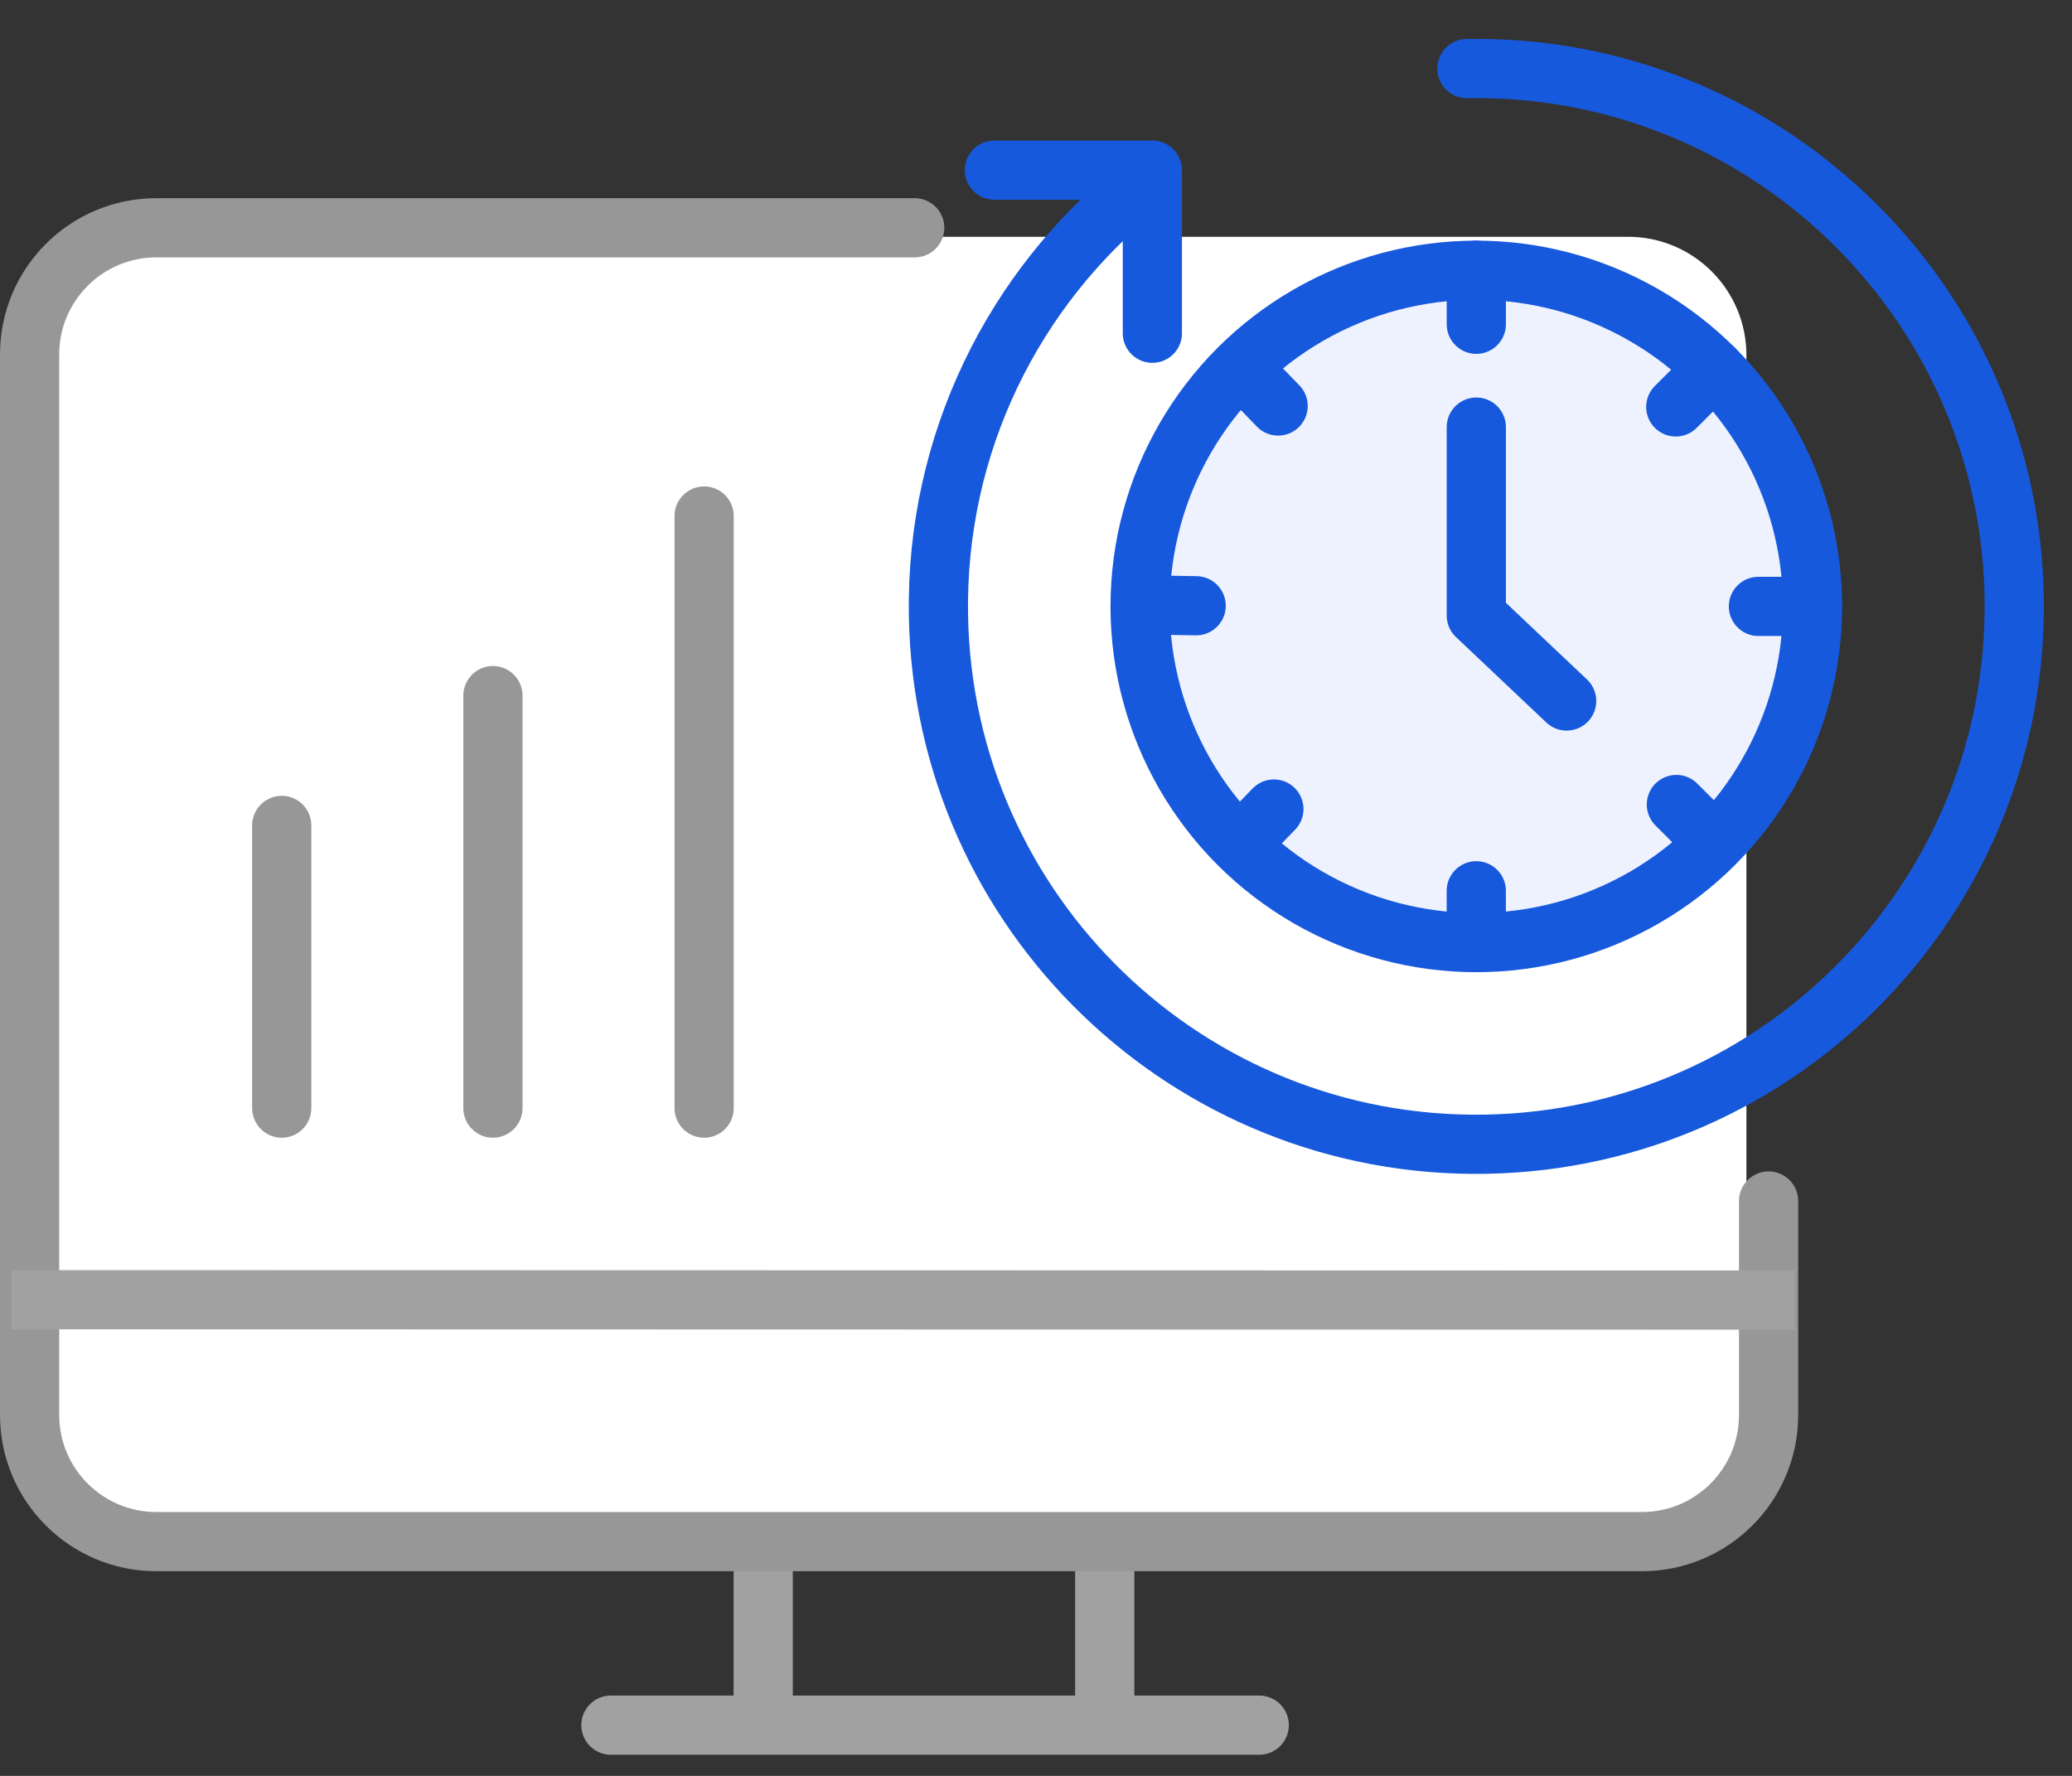
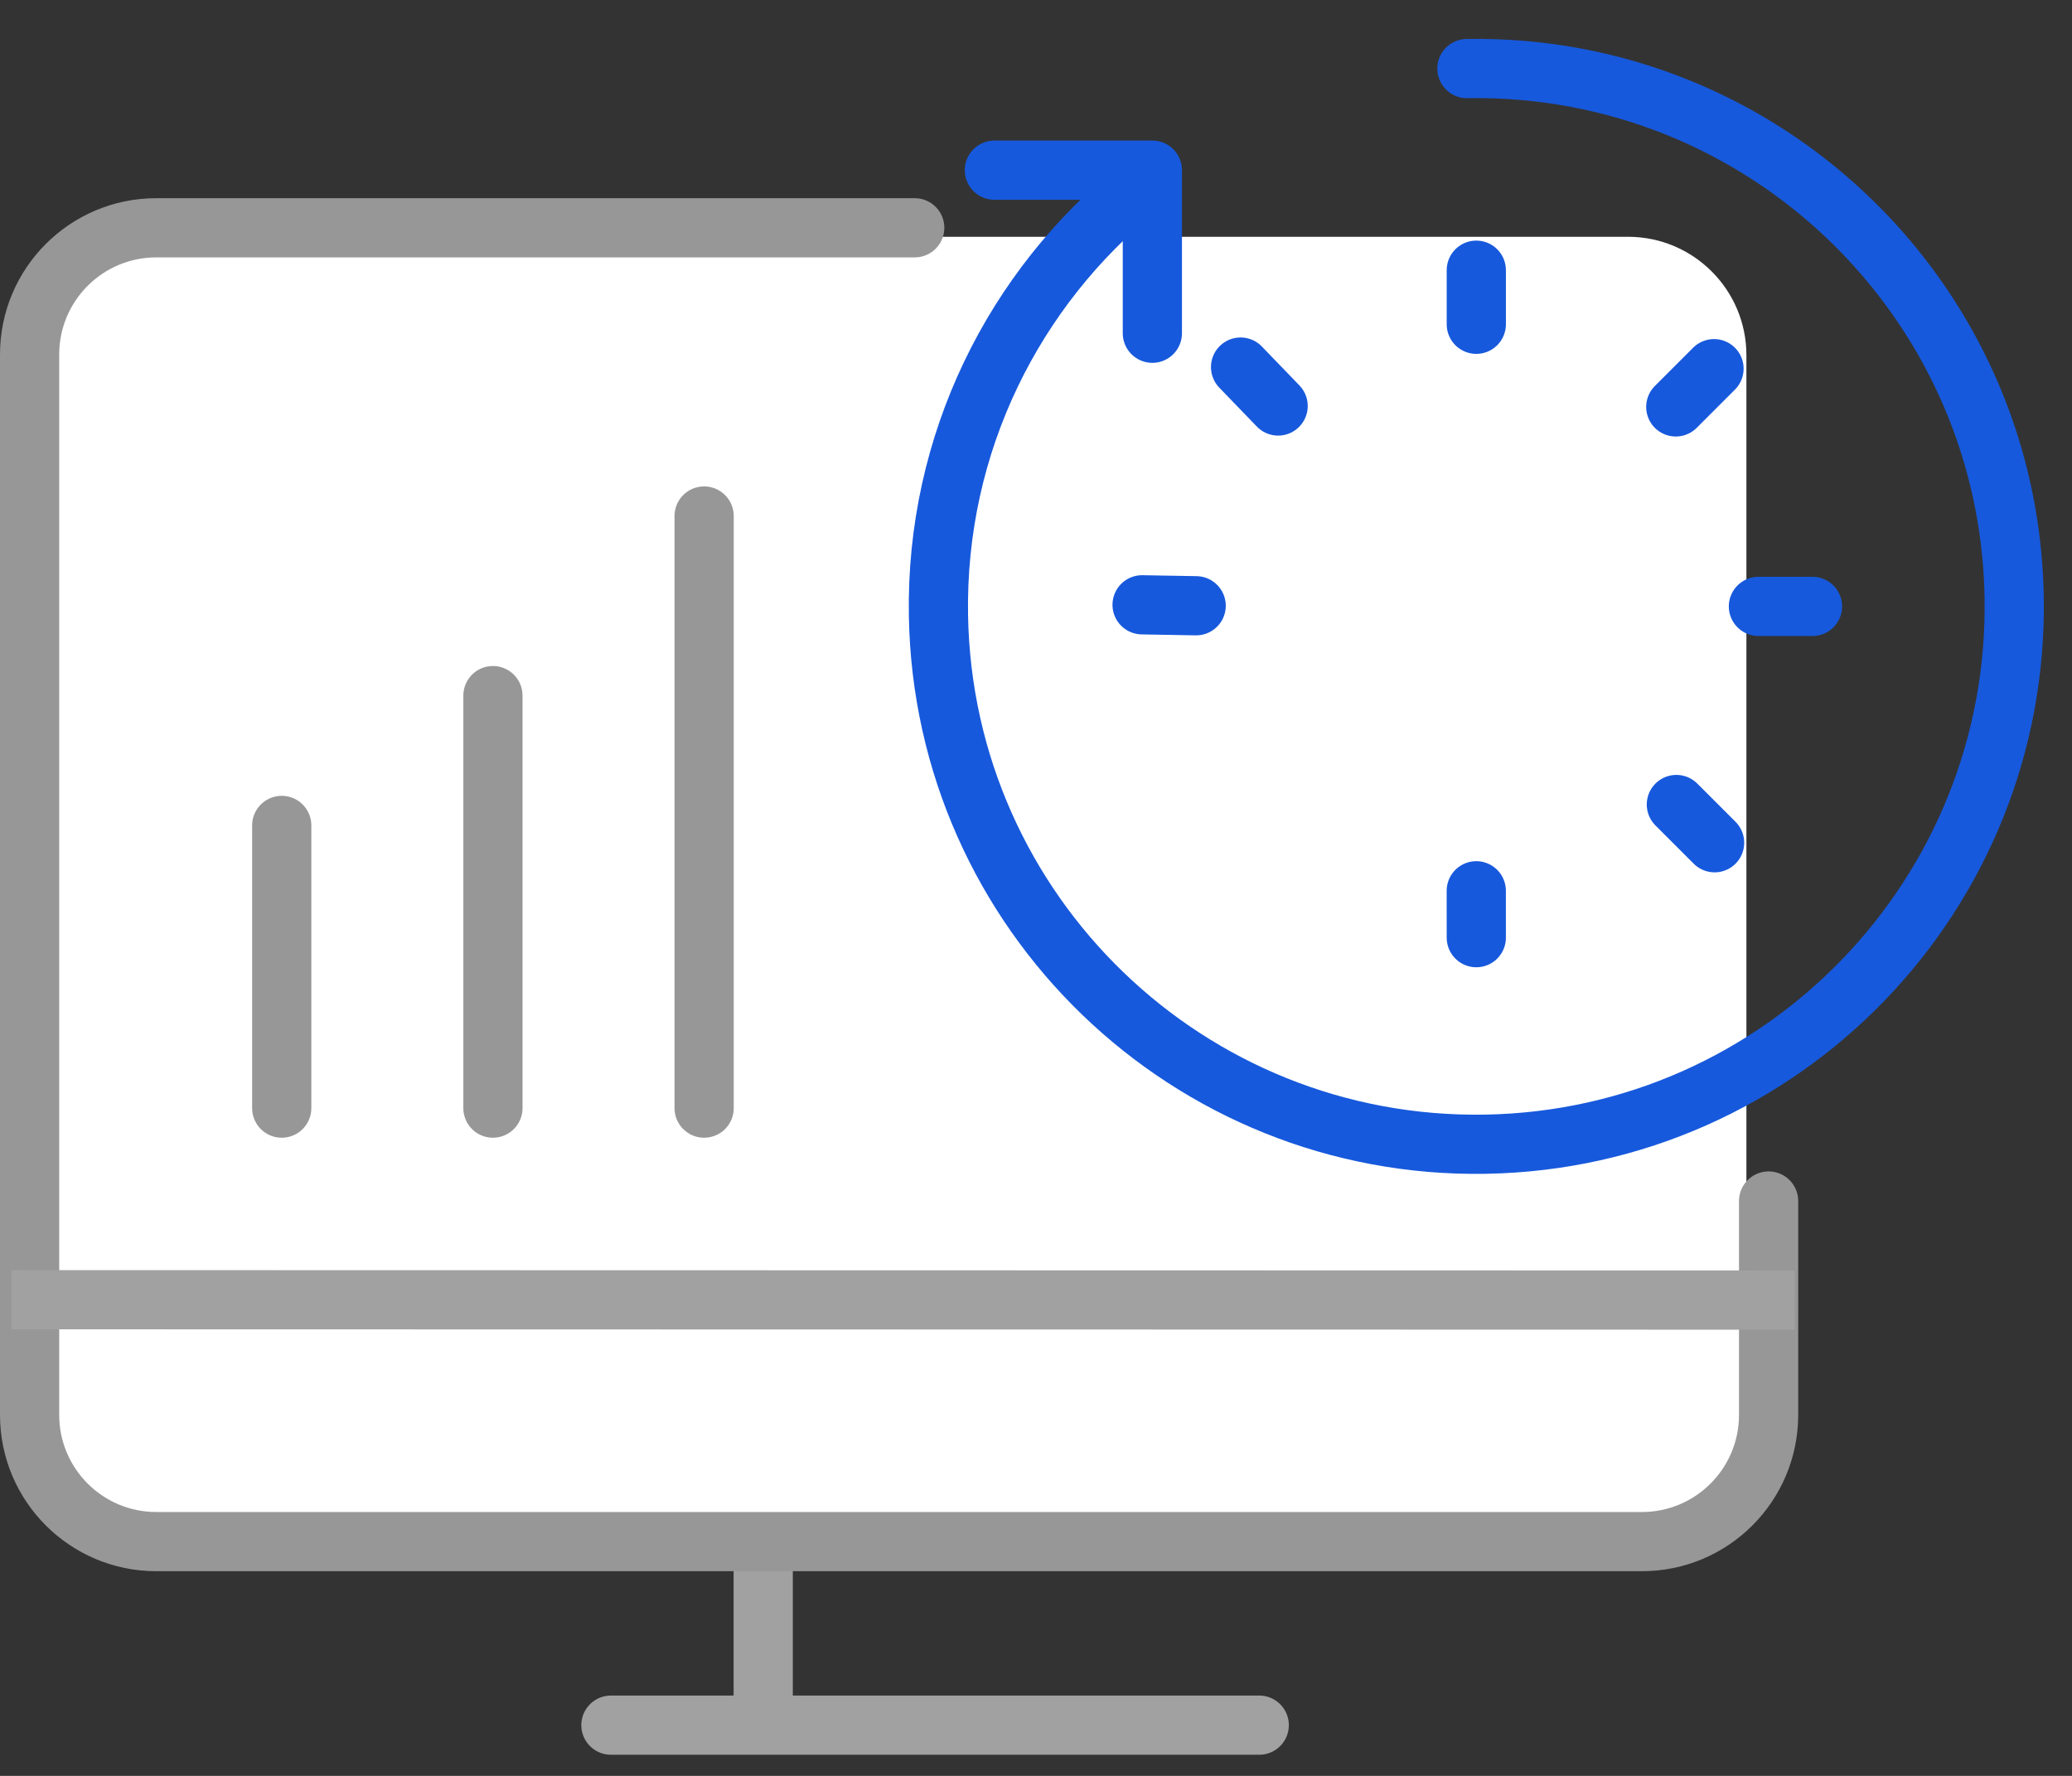
<svg xmlns="http://www.w3.org/2000/svg" width="70px" height="60px" viewBox="0 0 70 60" version="1.1">
  <rect x="0" y="0" width="70" height="60" fill="#333333" stroke="none" />
  <title>Group 122</title>
  <g id="Page-1" stroke="none" stroke-width="1" fill="none" fill-rule="evenodd">
    <g id="Medical-Diagnostic-Software" transform="translate(-181, -5273)">
      <g id="Group-122" transform="translate(182, 5275)">
        <path d="M4,6 L54,6 C56.209,6 58,7.791 58,10 L58,46 C58,48.209 56.209,50 54,50 L4,50 C1.791,50 2.04689834e-15,48.209 0,46 L0,10 C-2.705415e-16,7.791 1.791,6 4,6 Z" id="Rectangle" fill="#FFFFFF" />
        <g id="Realtime-Dashboards" transform="translate(0, -0)" stroke-width="2">
          <g id="Group-Copy-11" transform="translate(0, 5.696)">
            <line x1="19.639" y1="50.59" x2="41.542" y2="50.59" id="Path-4548-Copy" stroke="#A1A1A1" stroke-linecap="round" />
            <line x1="24.784" y1="50.421" x2="24.784" y2="44.834" id="Path-4548-Copy" stroke="#A1A1A1" stroke-linecap="round" />
-             <line x1="36.322" y1="50.503" x2="36.322" y2="44.703" id="Path-4548-Copy" stroke="#A1A1A1" stroke-linecap="round" />
            <path d="M28.847,2.77959536e-17 L54.469,2.77959536e-17 C56.833,2.77959536e-17 58.75,1.917 58.75,4.281 L58.75,40.108 C58.75,42.472 56.833,44.389 54.469,44.389 L17.997,44.389 L17.997,44.389 L4.281,44.389 C1.917,44.389 0,42.472 0,40.108 L0,32.881 L0,32.881" id="Rectangle" stroke="#979797" stroke-linecap="round" transform="translate(29.375, 22.195) scale(-1, 1) translate(-29.375, -22.195) " />
            <line x1="0.387" y1="36.216" x2="58.63" y2="36.229" id="Path-4548" stroke="#A1A1A1" stroke-linecap="square" />
            <line x1="8.518" y1="29.743" x2="8.518" y2="20.192" id="Path-6" stroke="#979797" stroke-linecap="round" />
            <line x1="15.653" y1="29.743" x2="15.653" y2="15.806" id="Path-6-Copy" stroke="#979797" stroke-linecap="round" />
            <line x1="22.788" y1="29.743" x2="22.788" y2="9.738" id="Path-6-Copy-2" stroke="#979797" stroke-linecap="round" />
          </g>
          <g id="Group-28-Copy-2" transform="translate(30.387, 0)" stroke="#1759DC">
            <path d="M4.137,29.639 C7.462,33.912 12.654,36.661 18.488,36.661 C28.525,36.661 36.661,28.525 36.661,18.488 C36.661,8.451 28.525,0.314 18.488,0.314 C10.974,0.314 4.526,4.874 1.758,11.377 C0.829,13.561 0.314,15.964 0.314,18.488" id="Oval-1316" stroke-linecap="round" transform="translate(18.488, 18.488) rotate(89) translate(-18.488, -18.488) " />
            <polyline id="Rectangle-1825" stroke-linecap="round" stroke-linejoin="round" points="2.207 3.749 7.544 3.749 7.544 9.259" />
-             <circle id="Oval-1316" fill="#EEF2FF" fill-rule="nonzero" cx="18.488" cy="18.488" r="11.358" />
-             <polyline id="Path-9853" stroke-linecap="round" stroke-linejoin="round" points="21.541 21.684 18.488 18.797 18.488 12.43" />
            <line x1="18.488" y1="8.956" x2="18.488" y2="7.129" id="Path-9845" stroke-linecap="round" stroke-linejoin="round" />
            <line x1="25.227" y1="11.748" x2="26.519" y2="10.456" id="Path-9845" stroke-linecap="round" stroke-linejoin="round" />
            <line x1="28.019" y1="18.488" x2="29.846" y2="18.488" id="Path-9845" stroke-linecap="round" stroke-linejoin="round" />
            <line x1="25.247" y1="25.181" x2="26.539" y2="26.473" id="Path-9845" stroke-linecap="round" stroke-linejoin="round" />
            <line x1="18.488" y1="29.68" x2="18.487" y2="28.096" id="Path-9845" stroke-linecap="round" stroke-linejoin="round" />
-             <path d="M10.577,26.444 C10.935,26.074 11.65,25.334 11.65,25.334" id="Path-9845" stroke-linecap="round" stroke-linejoin="round" />
            <line x1="7.197" y1="18.434" x2="9.024" y2="18.466" id="Path-9845" stroke-linecap="round" stroke-linejoin="round" />
            <line x1="10.524" y1="10.402" x2="11.793" y2="11.717" id="Path-9845" stroke-linecap="round" stroke-linejoin="round" />
          </g>
        </g>
      </g>
    </g>
  </g>
</svg>